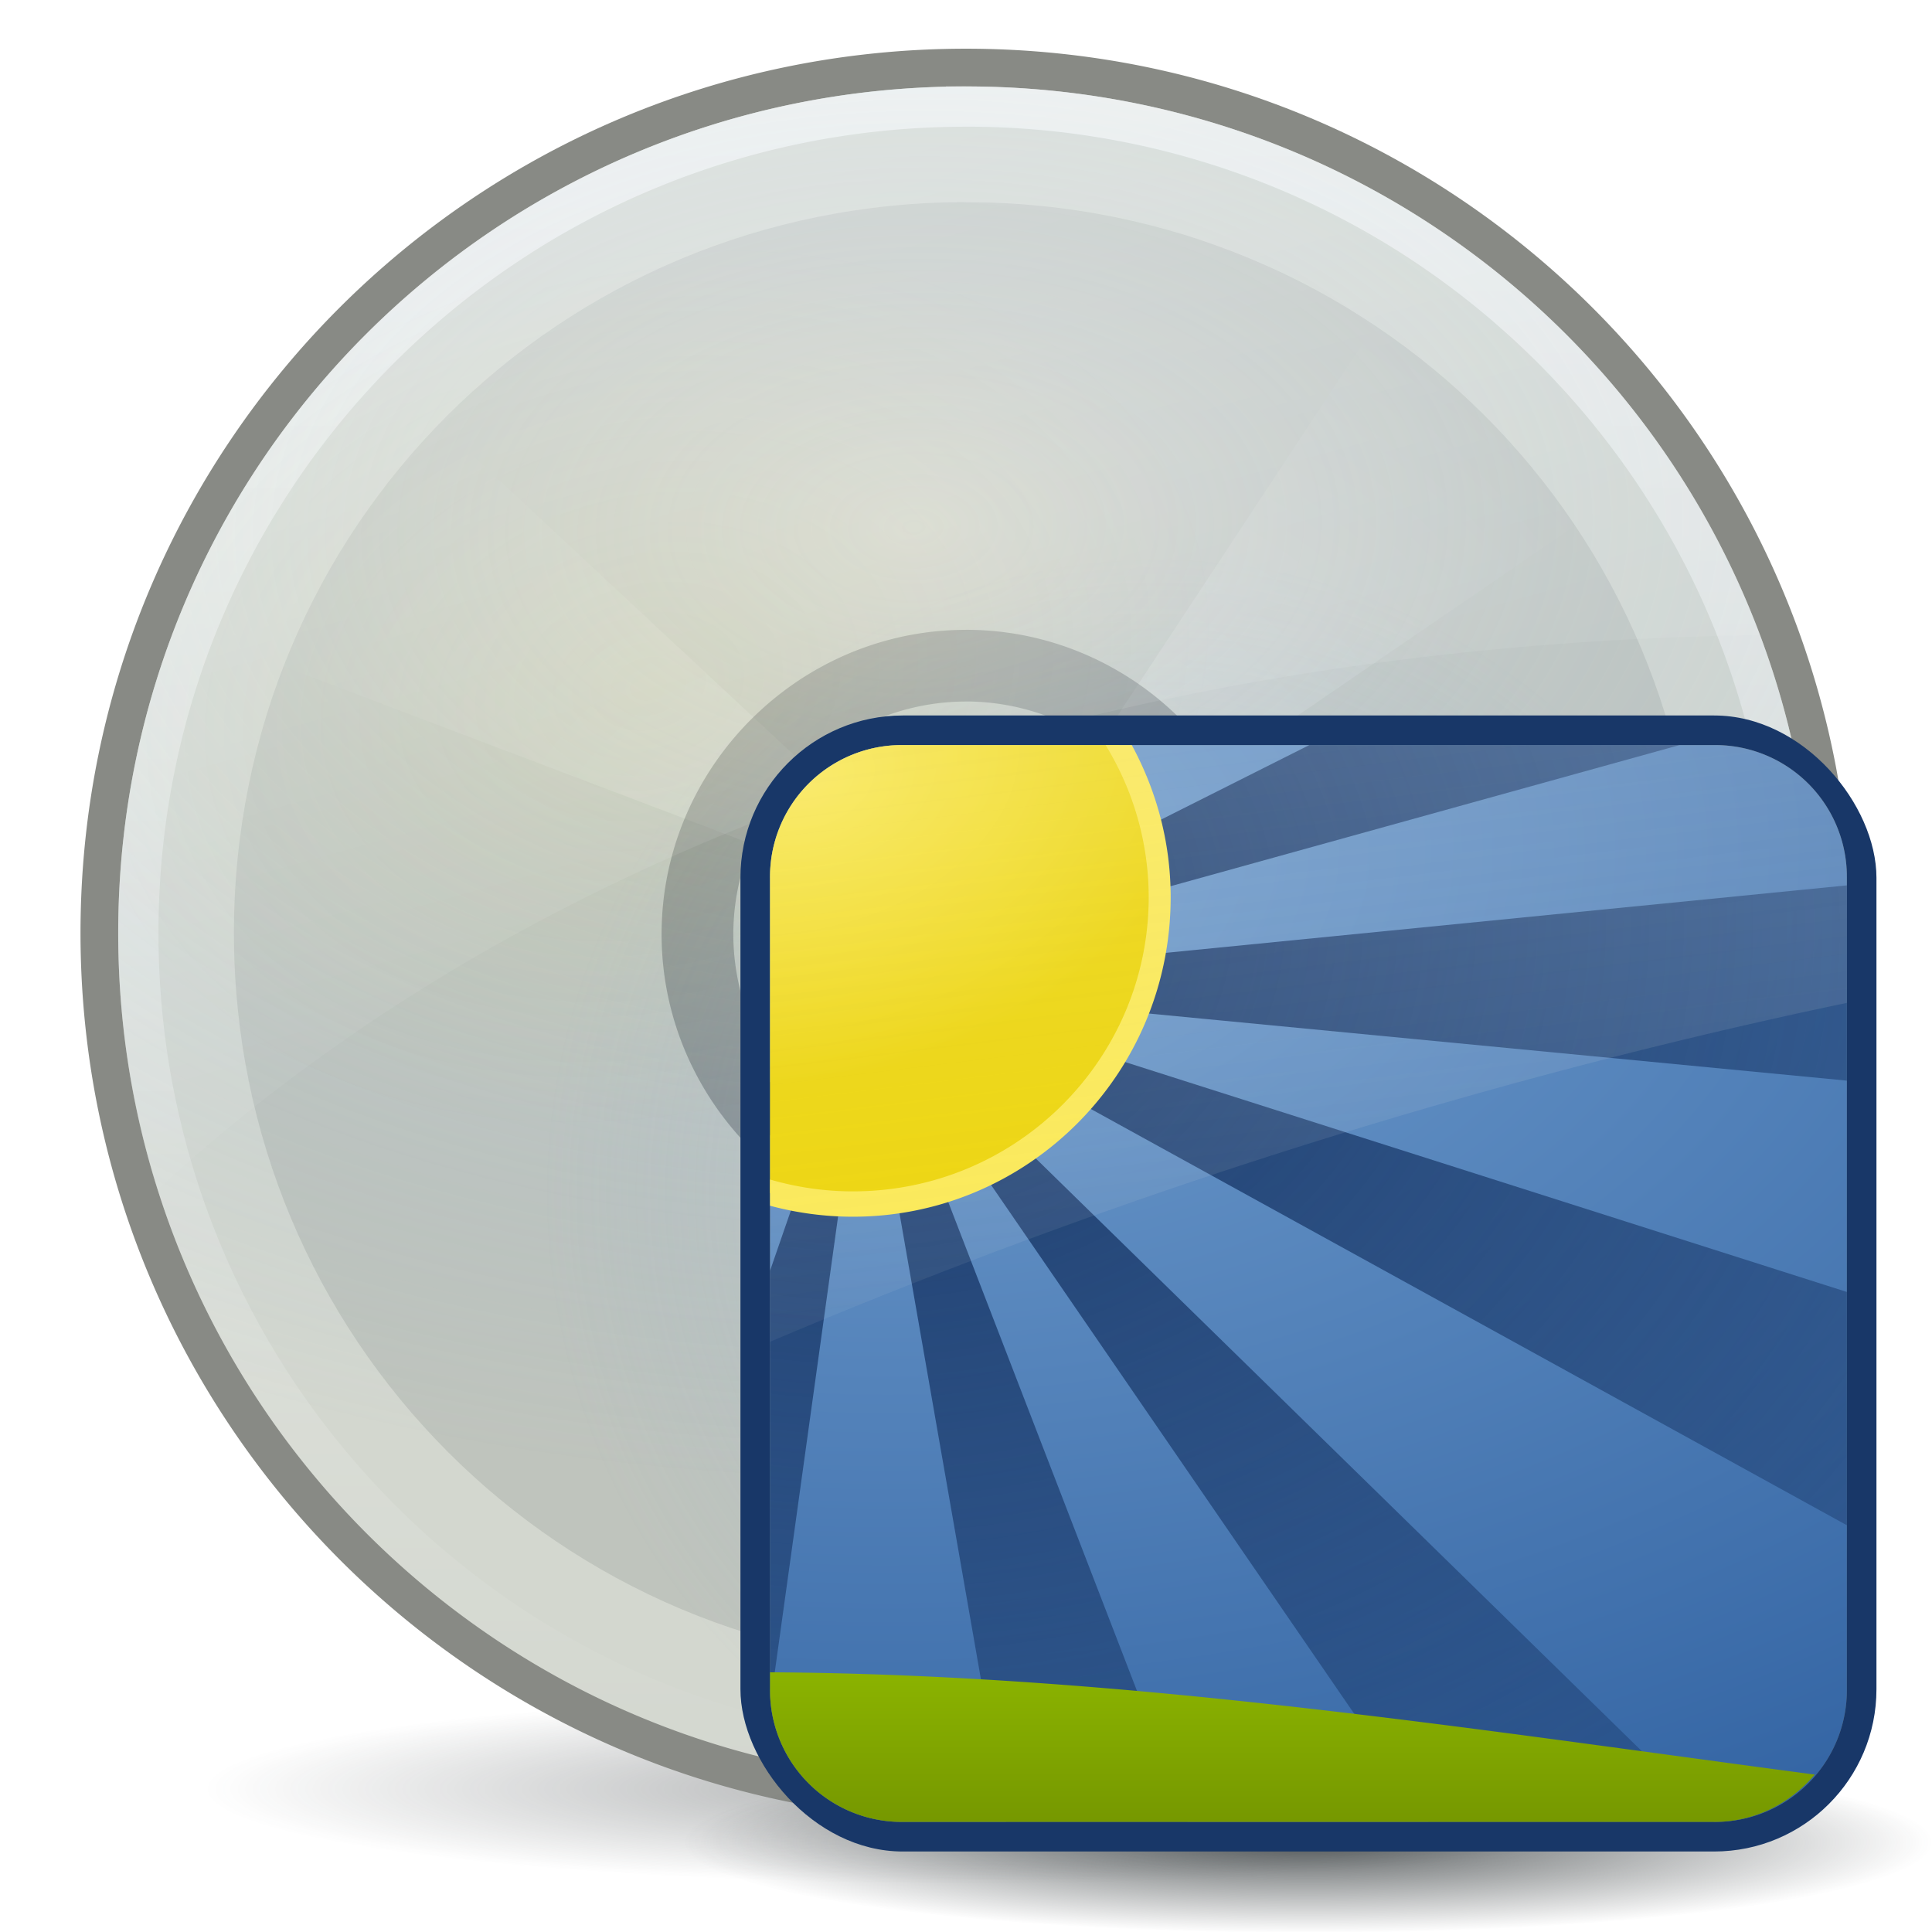
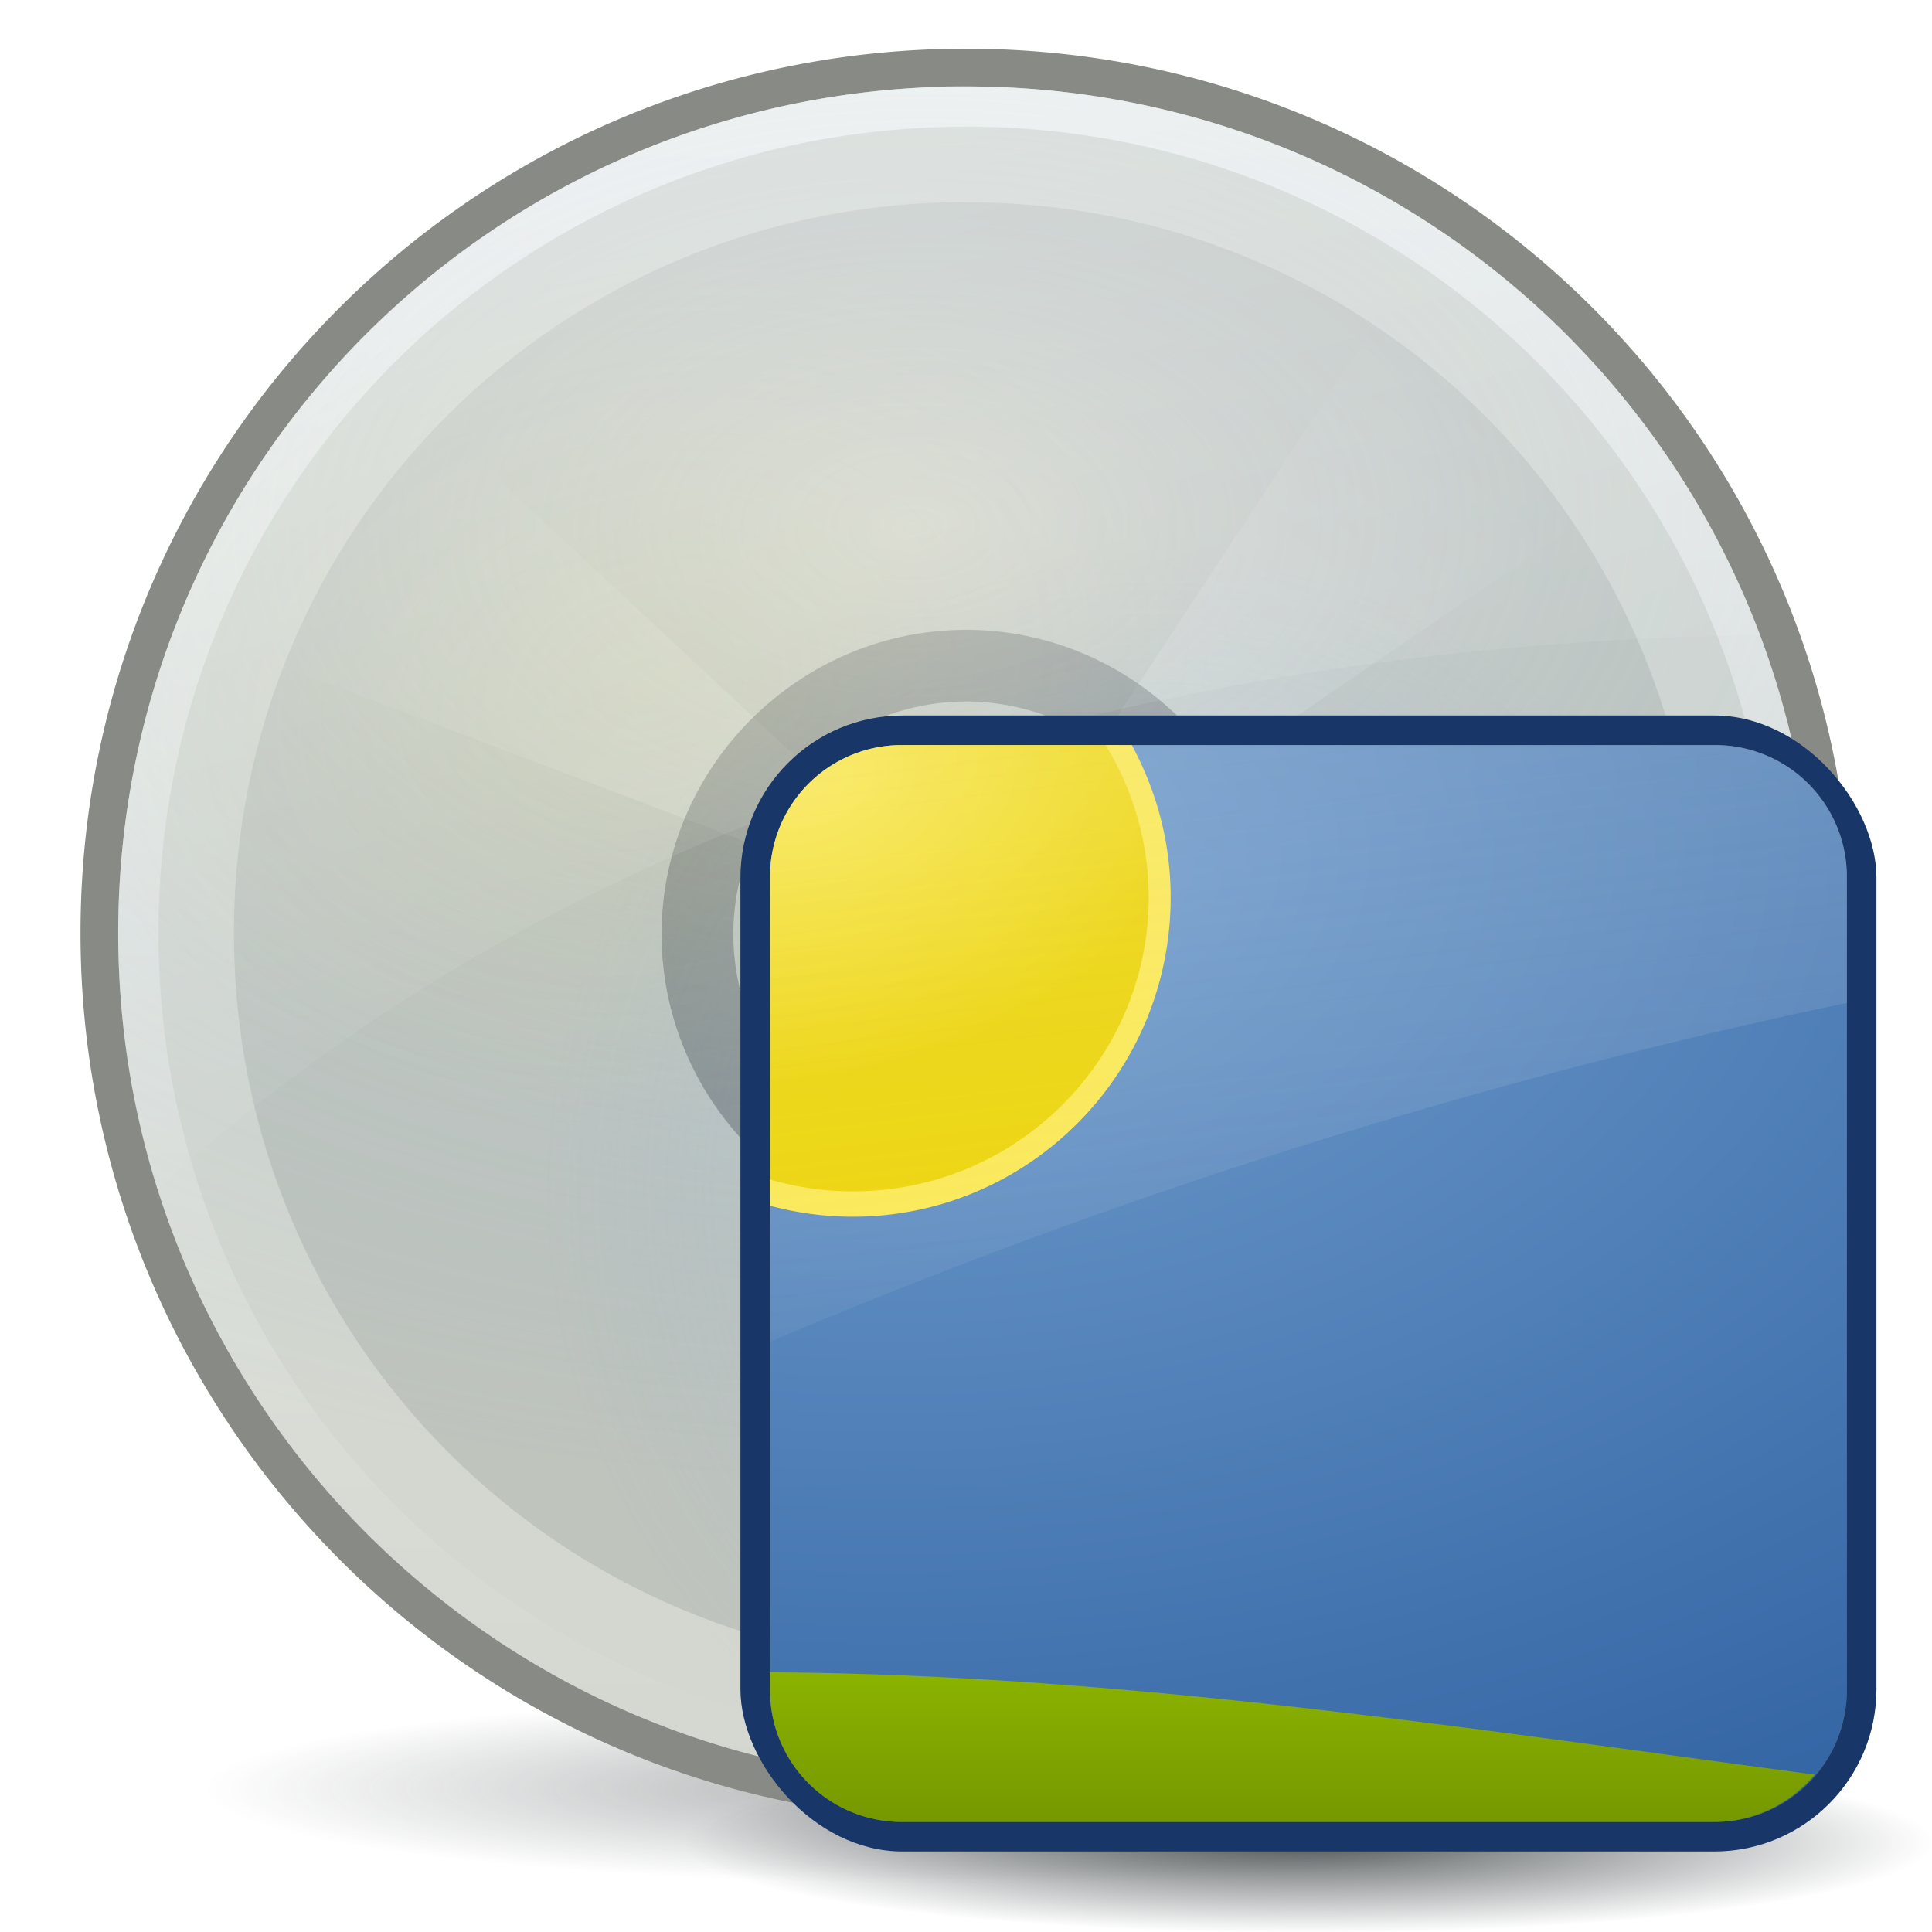
<svg xmlns="http://www.w3.org/2000/svg" xmlns:xlink="http://www.w3.org/1999/xlink" viewBox="0 0 48 48">
  <defs>
    <linearGradient id="e">
      <stop stop-color="#fff" />
      <stop offset="1" stop-color="#fff" stop-opacity="0" />
    </linearGradient>
    <linearGradient id="m">
      <stop stop-color="#eeeeec" />
      <stop offset="1" stop-color="#eeeeec" stop-opacity="0" />
    </linearGradient>
    <linearGradient id="d">
      <stop stop-color="#fff" stop-opacity=".8" />
      <stop offset="1" stop-color="#fff" stop-opacity="0" />
    </linearGradient>
    <linearGradient id="h">
      <stop stop-color="#fff" />
      <stop offset="1" stop-color="#729fcf" stop-opacity="0" />
    </linearGradient>
    <linearGradient id="g">
      <stop stop-color="#eeeeec" />
      <stop offset="1" stop-color="#729fcf" stop-opacity="0" />
    </linearGradient>
    <linearGradient id="f">
      <stop stop-color="#edd400" stop-opacity=".35" />
      <stop offset="1" stop-color="#edd400" stop-opacity="0" />
    </linearGradient>
    <linearGradient id="a">
      <stop stop-color="#eee" />
      <stop offset="1" stop-color="#dcdcdc" />
    </linearGradient>
    <linearGradient x1="12.274" y1="32.417" x2="35.391" y2="14.203" id="b" gradientUnits="userSpaceOnUse">
      <stop stop-color="#ffffc8" />
      <stop offset="1" stop-color="#9a91ef" stop-opacity="0" />
    </linearGradient>
    <linearGradient y1="4.219" x2="0" y2="43.781" id="y" xlink:href="#d" gradientUnits="userSpaceOnUse" />
    <linearGradient x1="4.094" y1="-58.01" x2="15.298" y2="33.906" id="E" xlink:href="#m" gradientUnits="userSpaceOnUse" gradientTransform="translate(0 -1.5)" />
    <linearGradient y1="2.938" x2="0" y2="45.06" id="p" xlink:href="#d" gradientUnits="userSpaceOnUse" />
    <linearGradient id="i">
      <stop stop-color="#8bb300" />
      <stop offset="1" stop-color="#638000" />
    </linearGradient>
    <linearGradient id="j">
      <stop stop-color="#729fcf" />
      <stop offset="1" stop-color="#3465a4" />
    </linearGradient>
    <linearGradient id="k">
      <stop stop-color="#183768" />
      <stop offset="1" stop-color="#183768" stop-opacity="0" />
    </linearGradient>
    <linearGradient id="l">
      <stop stop-color="#fce94f" />
      <stop offset="1" stop-color="#edd400" />
    </linearGradient>
    <linearGradient id="c">
      <stop stop-color="#2e3436" />
      <stop offset="1" stop-color="#2e3436" stop-opacity="0" />
    </linearGradient>
    <linearGradient y1="37.937" x2="0" y2="50.813" id="C" xlink:href="#i" gradientUnits="userSpaceOnUse" gradientTransform="matrix(.81 0 0 .81 8.573 6.143)" />
    <linearGradient x1="8.178" y1="-27.422" x2="23.328" y2="26.728" id="w" xlink:href="#e" gradientUnits="userSpaceOnUse" />
    <radialGradient cx="16.06" cy="32.558" r="8.688" id="s" xlink:href="#e" gradientUnits="userSpaceOnUse" gradientTransform="matrix(.916 -1.474 1.689 1.05 -47.942 14.682)" />
    <radialGradient cx="31.633" cy="40.84" r="21.06" id="u" xlink:href="#g" gradientUnits="userSpaceOnUse" gradientTransform="matrix(-.12 -.752 .723 -.116 3.198 59.15)" />
    <radialGradient cx="-4.758" cy="-12.682" r="44.04" id="z" xlink:href="#j" gradientUnits="userSpaceOnUse" gradientTransform="matrix(.008 .924 -1.496 .012 -10.272 11.157)" />
    <radialGradient cx="-1.981" cy="-7.492" r="44.05" id="A" xlink:href="#k" gradientUnits="userSpaceOnUse" gradientTransform="matrix(-.082 1.505 -1.853 -.101 -7.078 10.898)" />
    <radialGradient cx="6.995" cy="1.101" r="14.14" id="B" xlink:href="#l" gradientUnits="userSpaceOnUse" gradientTransform="matrix(.192 .762 -1.112 .28 5.188 -1.803)" />
    <radialGradient cx="-1.698" cy="8.127" r="21.06" id="t" xlink:href="#f" gradientUnits="userSpaceOnUse" gradientTransform="matrix(.66 -.167 .126 .496 16.207 13.526)" />
    <radialGradient cx="59.17" cy="47.906" r="21.06" id="v" xlink:href="#h" gradientUnits="userSpaceOnUse" gradientTransform="matrix(-1.789 .032 -.02 -1.127 129.509 65.987)" />
    <radialGradient cx="18.412" cy="36.603" r="6.219" id="r" xlink:href="#e" gradientUnits="userSpaceOnUse" gradientTransform="matrix(-1.535 1.645 -1.362 -1.272 107.226 41.433)" />
    <radialGradient cx="25.13" cy="24.03" r="7.75" id="q" xlink:href="#e" gradientUnits="userSpaceOnUse" gradientTransform="matrix(2.281 -.132 .132 2.28 -35.37 -27.312)" />
    <radialGradient cx="24.597" cy="45.513" r="20.451" id="o" xlink:href="#c" gradientUnits="userSpaceOnUse" gradientTransform="matrix(1 0 0 .115 0 40.285)" />
    <radialGradient cx="133.84" cy="23.914" r="21.333" id="n" xlink:href="#b" gradientUnits="userSpaceOnUse" gradientTransform="matrix(-.05 .014 -.128 -.467 -40.173 48.333)" />
    <radialGradient cx="24.377" cy="45.941" r="23.08" id="x" xlink:href="#c" gradientUnits="userSpaceOnUse" gradientTransform="matrix(1 0 0 .146 0 39.255)" />
    <filter x="-.179" y="-.152" width="1.358" height="1.304" color-interpolation-filters="sRGB" id="D">
      <feGaussianBlur stdDeviation="1.105" />
    </filter>
  </defs>
  <path d="M-51.238 13.058A20.78 20.78 0 00-72.072 33.89a20.78 20.78 0 0020.834 20.833 20.78 20.78 0 0020.833-20.833 20.78 20.78 0 00-20.833-20.833zm0 25.833c-2.738 0-5-2.262-5-5s2.262-5 5-5 5 2.262 5 5-2.262 5-5 5z" opacity=".234" fill="url(#n)" />
  <path d="M45.048 45.513a20.451 2.35 0 11-40.903 0 20.451 2.35 0 1140.903 0z" transform="matrix(.926 0 0 1 1.232 -1.072)" opacity=".4" fill="url(#o)" />
  <path d="M24 1.21c-12.158 0-22 9.821-22 21.969C2 35.326 11.843 45.21 24 45.21s22-9.884 22-22.031C46 11.03 36.158 1.21 24 1.21zm0 19.5a2.5 2.5 0 010 5 2.5 2.5 0 010-5z" fill="#888a85" />
  <path d="M24 2.147c-11.65 0-21.063 9.393-21.063 21.032 0 11.638 9.417 21.093 21.063 21.094 11.646 0 21.063-9.456 21.063-21.094C45.063 11.54 35.65 2.148 24 2.148zm0 17.625a3.448 3.448 0 013.438 3.438A3.448 3.448 0 0124 26.648a3.448 3.448 0 01-3.438-3.438A3.448 3.448 0 0124 19.772z" fill="#d3d7cf" />
  <path d="M24 3.438c-11.38 0-20.563 9.164-20.563 20.53 0 11.367 9.19 20.594 20.563 20.595 11.374 0 20.563-9.228 20.563-20.594 0-11.367-9.184-20.532-20.563-20.532zm0 16.625A3.954 3.954 0 0127.938 24 3.954 3.954 0 0124 27.938 3.954 3.954 0 0120.062 24 3.954 3.954 0 0124 20.062z" opacity=".8" fill="none" stroke="url(#p)" transform="translate(0 -.79)" />
  <path d="M24 5.022c-10.1 0-18.188 8.073-18.188 18.157 0 10.083 8.102 18.218 18.188 18.219 10.086 0 18.188-8.136 18.188-18.22C42.188 13.096 34.1 5.024 24 5.024zm0 13.188c2.76 0 5 2.24 5 5s-2.24 5-5 5-5-2.24-5-5 2.24-5 5-5z" opacity=".12" fill="#2e3436" />
  <path d="M35.719 6.5L26 21.25c.36.264.671.588.906.969l12.782-8.75 1.812-1.25c-1.53-2.272-3.504-4.196-5.781-5.719z" opacity=".3" fill="url(#q)" transform="translate(0 -.79)" />
  <path d="M26.25 26.594c-.559.486-1.279.768-2.063.812l-.125 17.625v.032A20.915 20.915 0 0036.5 40.937L26.25 26.595z" opacity=".3" fill="url(#r)" transform="translate(0 -.79)" />
  <path d="M24 18.21c-2.76 0-5 2.24-5 5s2.24 5 5 5 5-2.24 5-5-2.24-5-5-5zm0 1.563a3.448 3.448 0 013.438 3.437A3.448 3.448 0 0124 26.648a3.448 3.448 0 01-3.438-3.438A3.448 3.448 0 0124 19.772z" fill="#eeeeec" />
  <path d="M8.844 9.375a20.915 20.915 0 00-4.469 6.969l.188.062 16.312 6.188c.204-.453.506-.832.875-1.157L10.625 11.063 8.844 9.376z" opacity=".3" fill="url(#s)" transform="translate(0 -.79)" />
  <path d="M24 15.648c-4.151 0-7.563 3.411-7.563 7.562S19.85 30.773 24 30.773s7.563-3.412 7.563-7.563S28.15 15.647 24 15.647zm0 1.78a5.79 5.79 0 015.781 5.782A5.79 5.79 0 0124 28.991a5.79 5.79 0 01-5.781-5.781A5.79 5.79 0 0124 17.429z" opacity=".38" fill="#2e3436" />
  <path d="M24 2.938c-11.65 0-21.063 9.392-21.063 21.03 0 11.639 9.417 21.094 21.063 21.095 11.646 0 21.063-9.456 21.063-21.094C45.063 12.33 35.65 2.937 24 2.937zm0 17.625A3.448 3.448 0 0127.438 24 3.448 3.448 0 0124 27.438 3.448 3.448 0 0120.562 24 3.448 3.448 0 0124 20.562z" opacity=".33" fill="url(#t)" transform="translate(0 -.79)" />
  <path d="M24 2.938c-11.65 0-21.063 9.392-21.063 21.03 0 11.639 9.417 21.094 21.063 21.095 11.646 0 21.063-9.456 21.063-21.094C45.063 12.33 35.65 2.937 24 2.937zm0 17.625A3.448 3.448 0 0127.438 24 3.448 3.448 0 0124 27.438 3.448 3.448 0 0120.562 24 3.448 3.448 0 0124 20.562z" opacity=".33" fill="url(#u)" transform="translate(0 -.79)" />
  <path d="M24 2.938c-11.65 0-21.063 9.392-21.063 21.03 0 11.639 9.417 21.094 21.063 21.095 11.646 0 21.063-9.456 21.063-21.094C45.063 12.33 35.65 2.937 24 2.937zm0 17.625A3.448 3.448 0 0127.438 24 3.448 3.448 0 0124 27.438 3.448 3.448 0 0120.562 24 3.448 3.448 0 0124 20.562z" opacity=".33" fill="url(#v)" transform="translate(0 -.79)" />
  <path d="M24 2.156c-11.65 0-21.063 9.393-21.063 21.032 0 2.226.33 4.359.97 6.375C14.64 19.672 29.87 15.96 43.718 15.78A21.018 21.018 0 0024 2.156z" opacity=".6" fill="url(#w)" />
  <g transform="matrix(.672 0 0 .672 16.38 16.768)">
    <path d="M47.454 45.941a23.077 3.359 0 11-46.154 0 23.077 3.359 0 1146.154 0z" transform="translate(-.377 -2.8)" opacity=".8" fill="url(#x)" />
    <rect width="42" height="42" x="3" y="1.5" fill="#183768" rx="6" />
    <path d="M9 2.594A4.869 4.869 0 004.094 7.5v30A4.869 4.869 0 009 42.406h30a4.869 4.869 0 004.906-4.906v-30A4.869 4.869 0 0039 2.594H9z" fill="#555753" />
    <path d="M9 4.719C6.594 4.719 4.719 6.594 4.719 9v30c0 2.406 1.875 4.281 4.281 4.281h30c2.406 0 4.281-1.875 4.281-4.281V9c0-2.406-1.875-4.281-4.281-4.281H9z" transform="translate(0 -1.5)" opacity=".8" fill="none" stroke="url(#y)" stroke-linecap="round" stroke-dashoffset="30" />
    <path d="M9 2.594A4.869 4.869 0 004.094 7.5v30A4.869 4.869 0 009 42.406h30a4.869 4.869 0 004.906-4.906v-30A4.869 4.869 0 0039 2.594H9z" fill="url(#z)" />
-     <path d="M24.031 2.594L7.375 10.969l-.156-.406.093.437-.187.094.188-.063.03.125-.218-.062h-.031l-.407-.125.25.125.22.312-.157.031.188.032.156.219-3.25 3.374v1.97l3.343-5.22.032.063.031.313-3.406 9.843V37.5c0 .14.02.27.031.406l3.5-25.187 5.188 29.687h6.718L8.094 12.781l20.343 29.625H39L7.75 11.844v-.313l-.063.219-.062-.219.031-.031h.032l.062.031 36.156 19.907v-8.625L8.781 11.624 43.906 15V7.781L7.938 11.344l-.188-.063-.281-.062L7.406 11 37.72 2.594H24.03zm-17 8.531l.313.188.031.093h-.063l-.28-.281z" fill="url(#A)" />
    <path d="M9 2.594A4.869 4.869 0 004.094 7.5v11.656c.974.273 2 .407 3.062.407 6.265 0 11.345-5.08 11.344-11.344 0-2.048-.55-3.967-1.5-5.625H9z" fill="url(#B)" />
    <path d="M4.094 36.875v.625A4.869 4.869 0 009 42.406h30c1.517 0 2.824-.692 3.719-1.75-12.453-1.646-25.476-3.709-38.625-3.781z" fill="url(#C)" fill-rule="evenodd" />
    <path d="M16.5 2.594a10.769 10.769 0 011.594 5.625c0 5.974-4.868 10.875-10.938 10.875-1.068 0-2.09-.156-3.062-.438v.969c.973.262 2.01.406 3.062.406 6.461 0 11.751-5.257 11.75-11.812 0-2.049-.53-3.948-1.437-5.625H16.5z" fill="#fce94f" filter="url(#D)" />
    <path d="M9 2.594A4.869 4.869 0 004.094 7.5v17.156c12.085-5.133 25.68-9.57 39.812-12.531V7.5A4.869 4.869 0 0039 2.594H9z" opacity=".6" fill="url(#E)" />
  </g>
</svg>